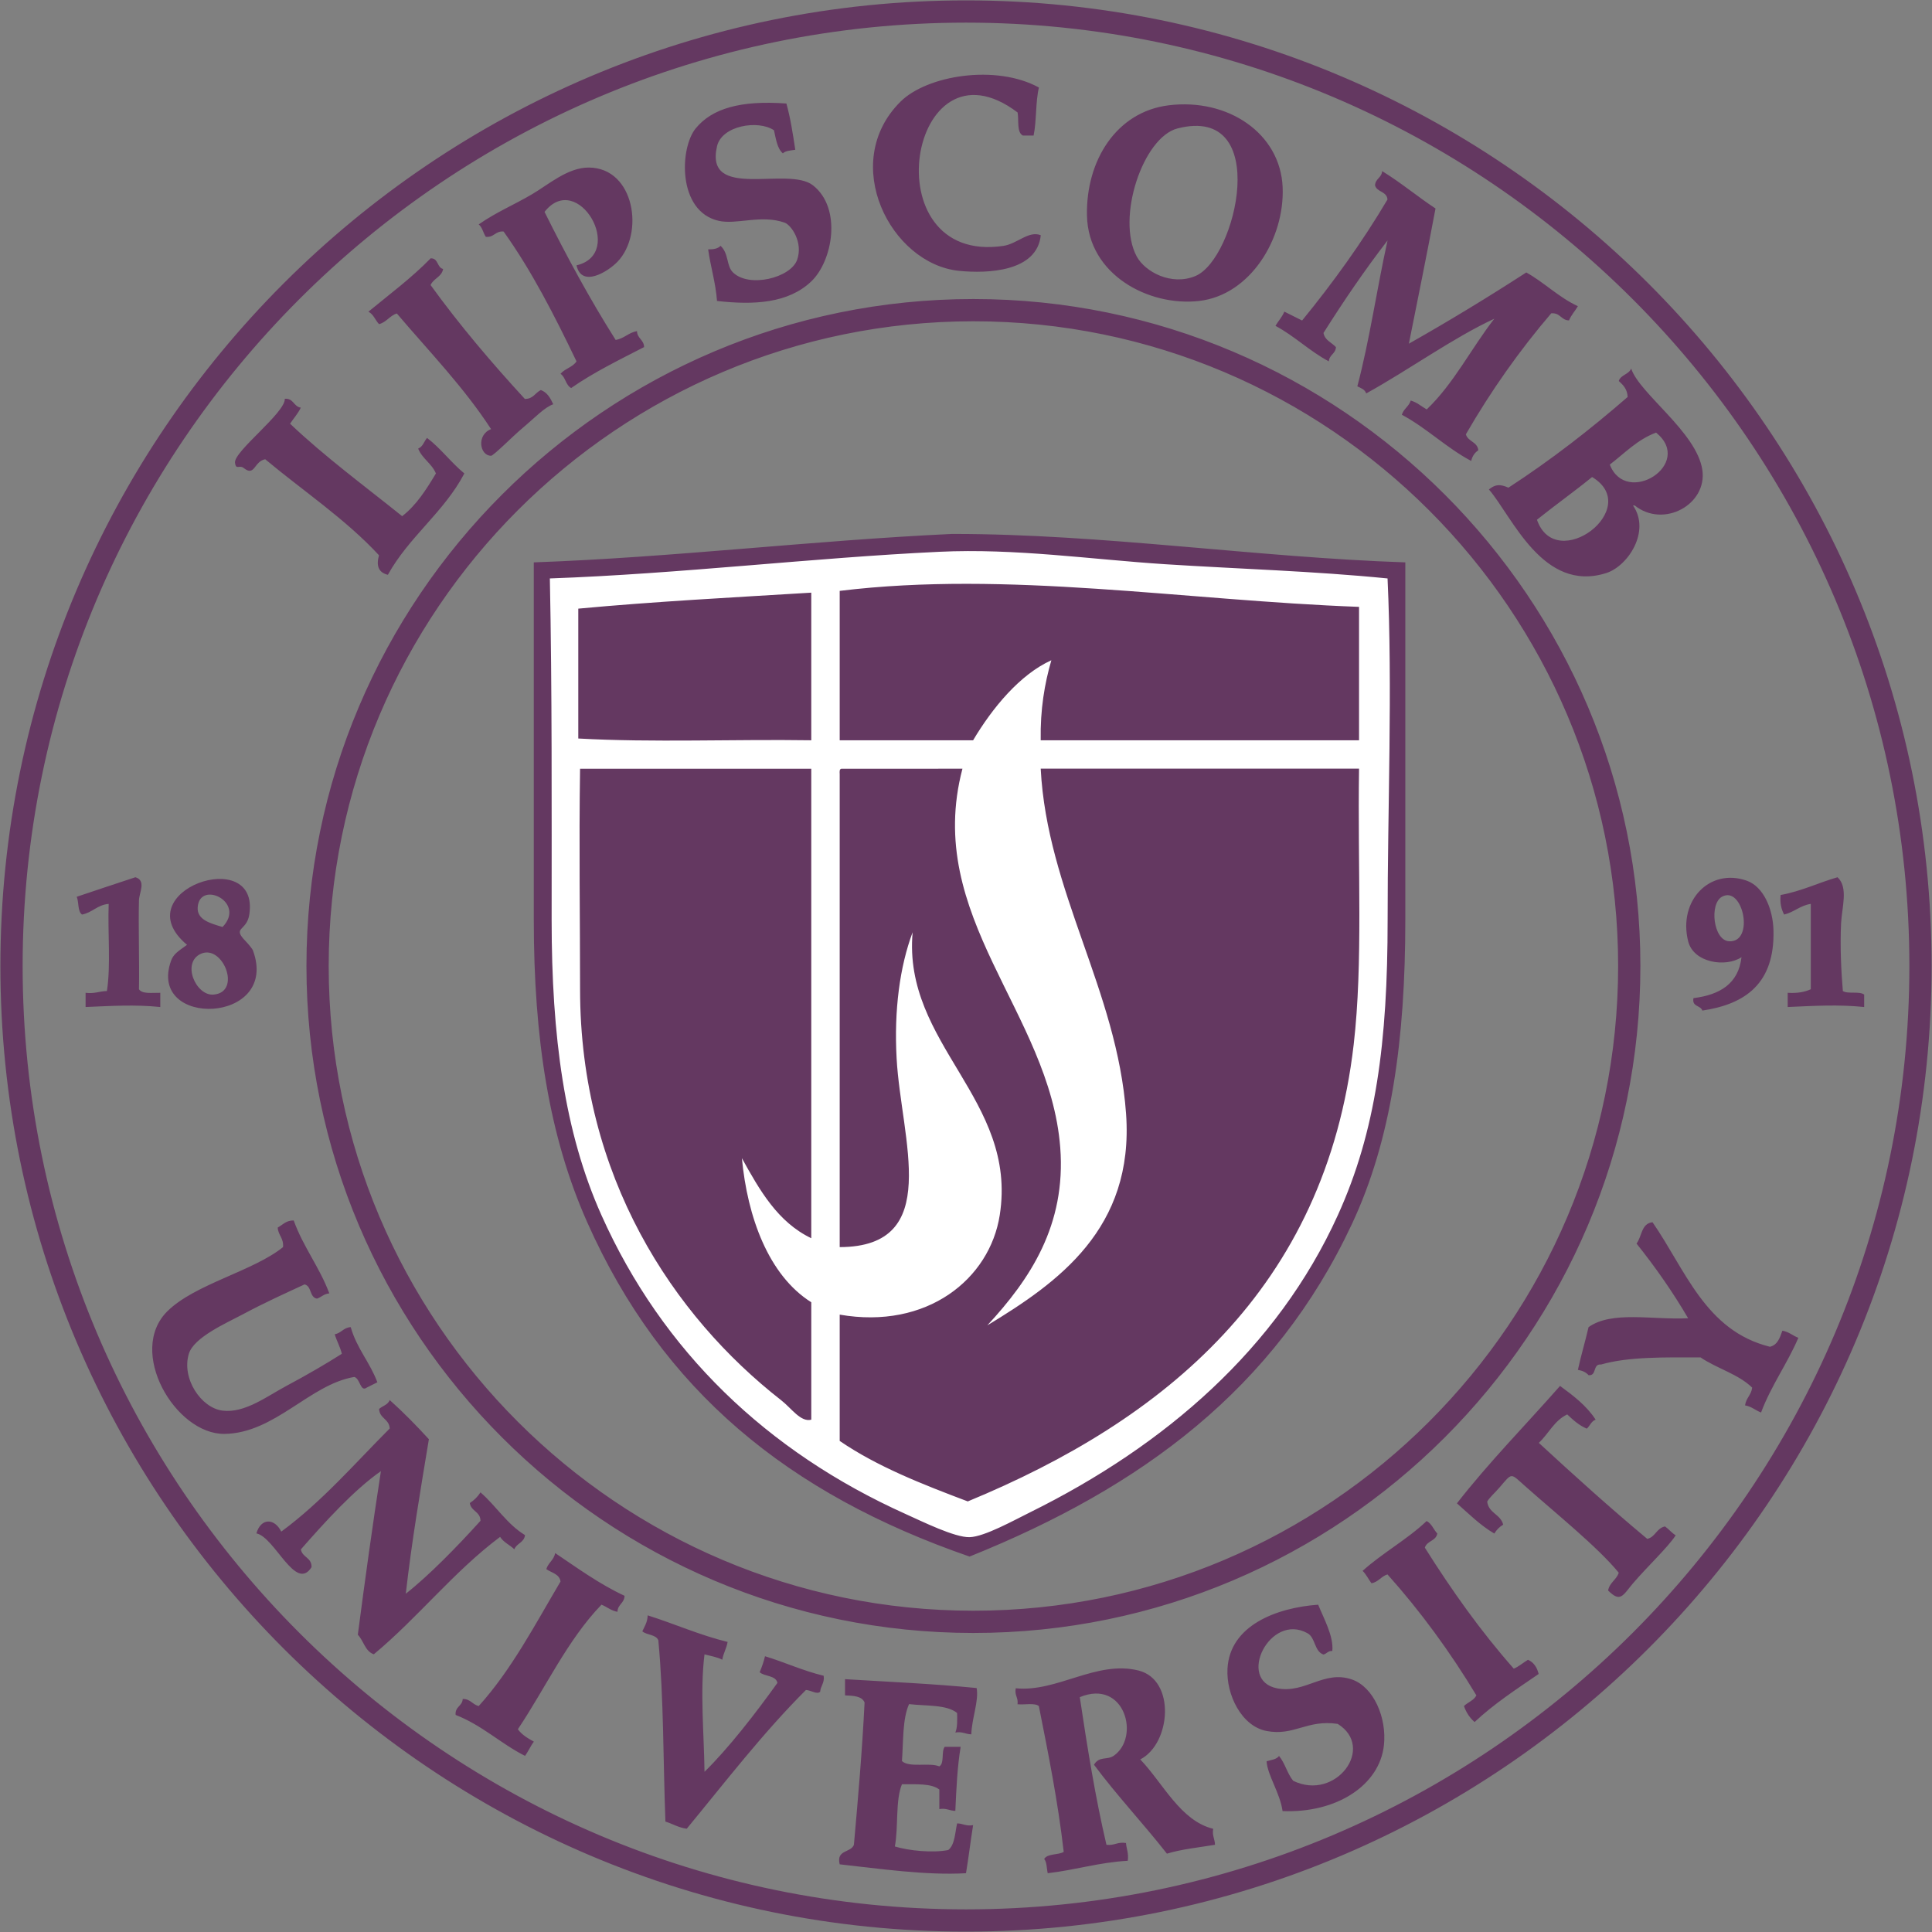
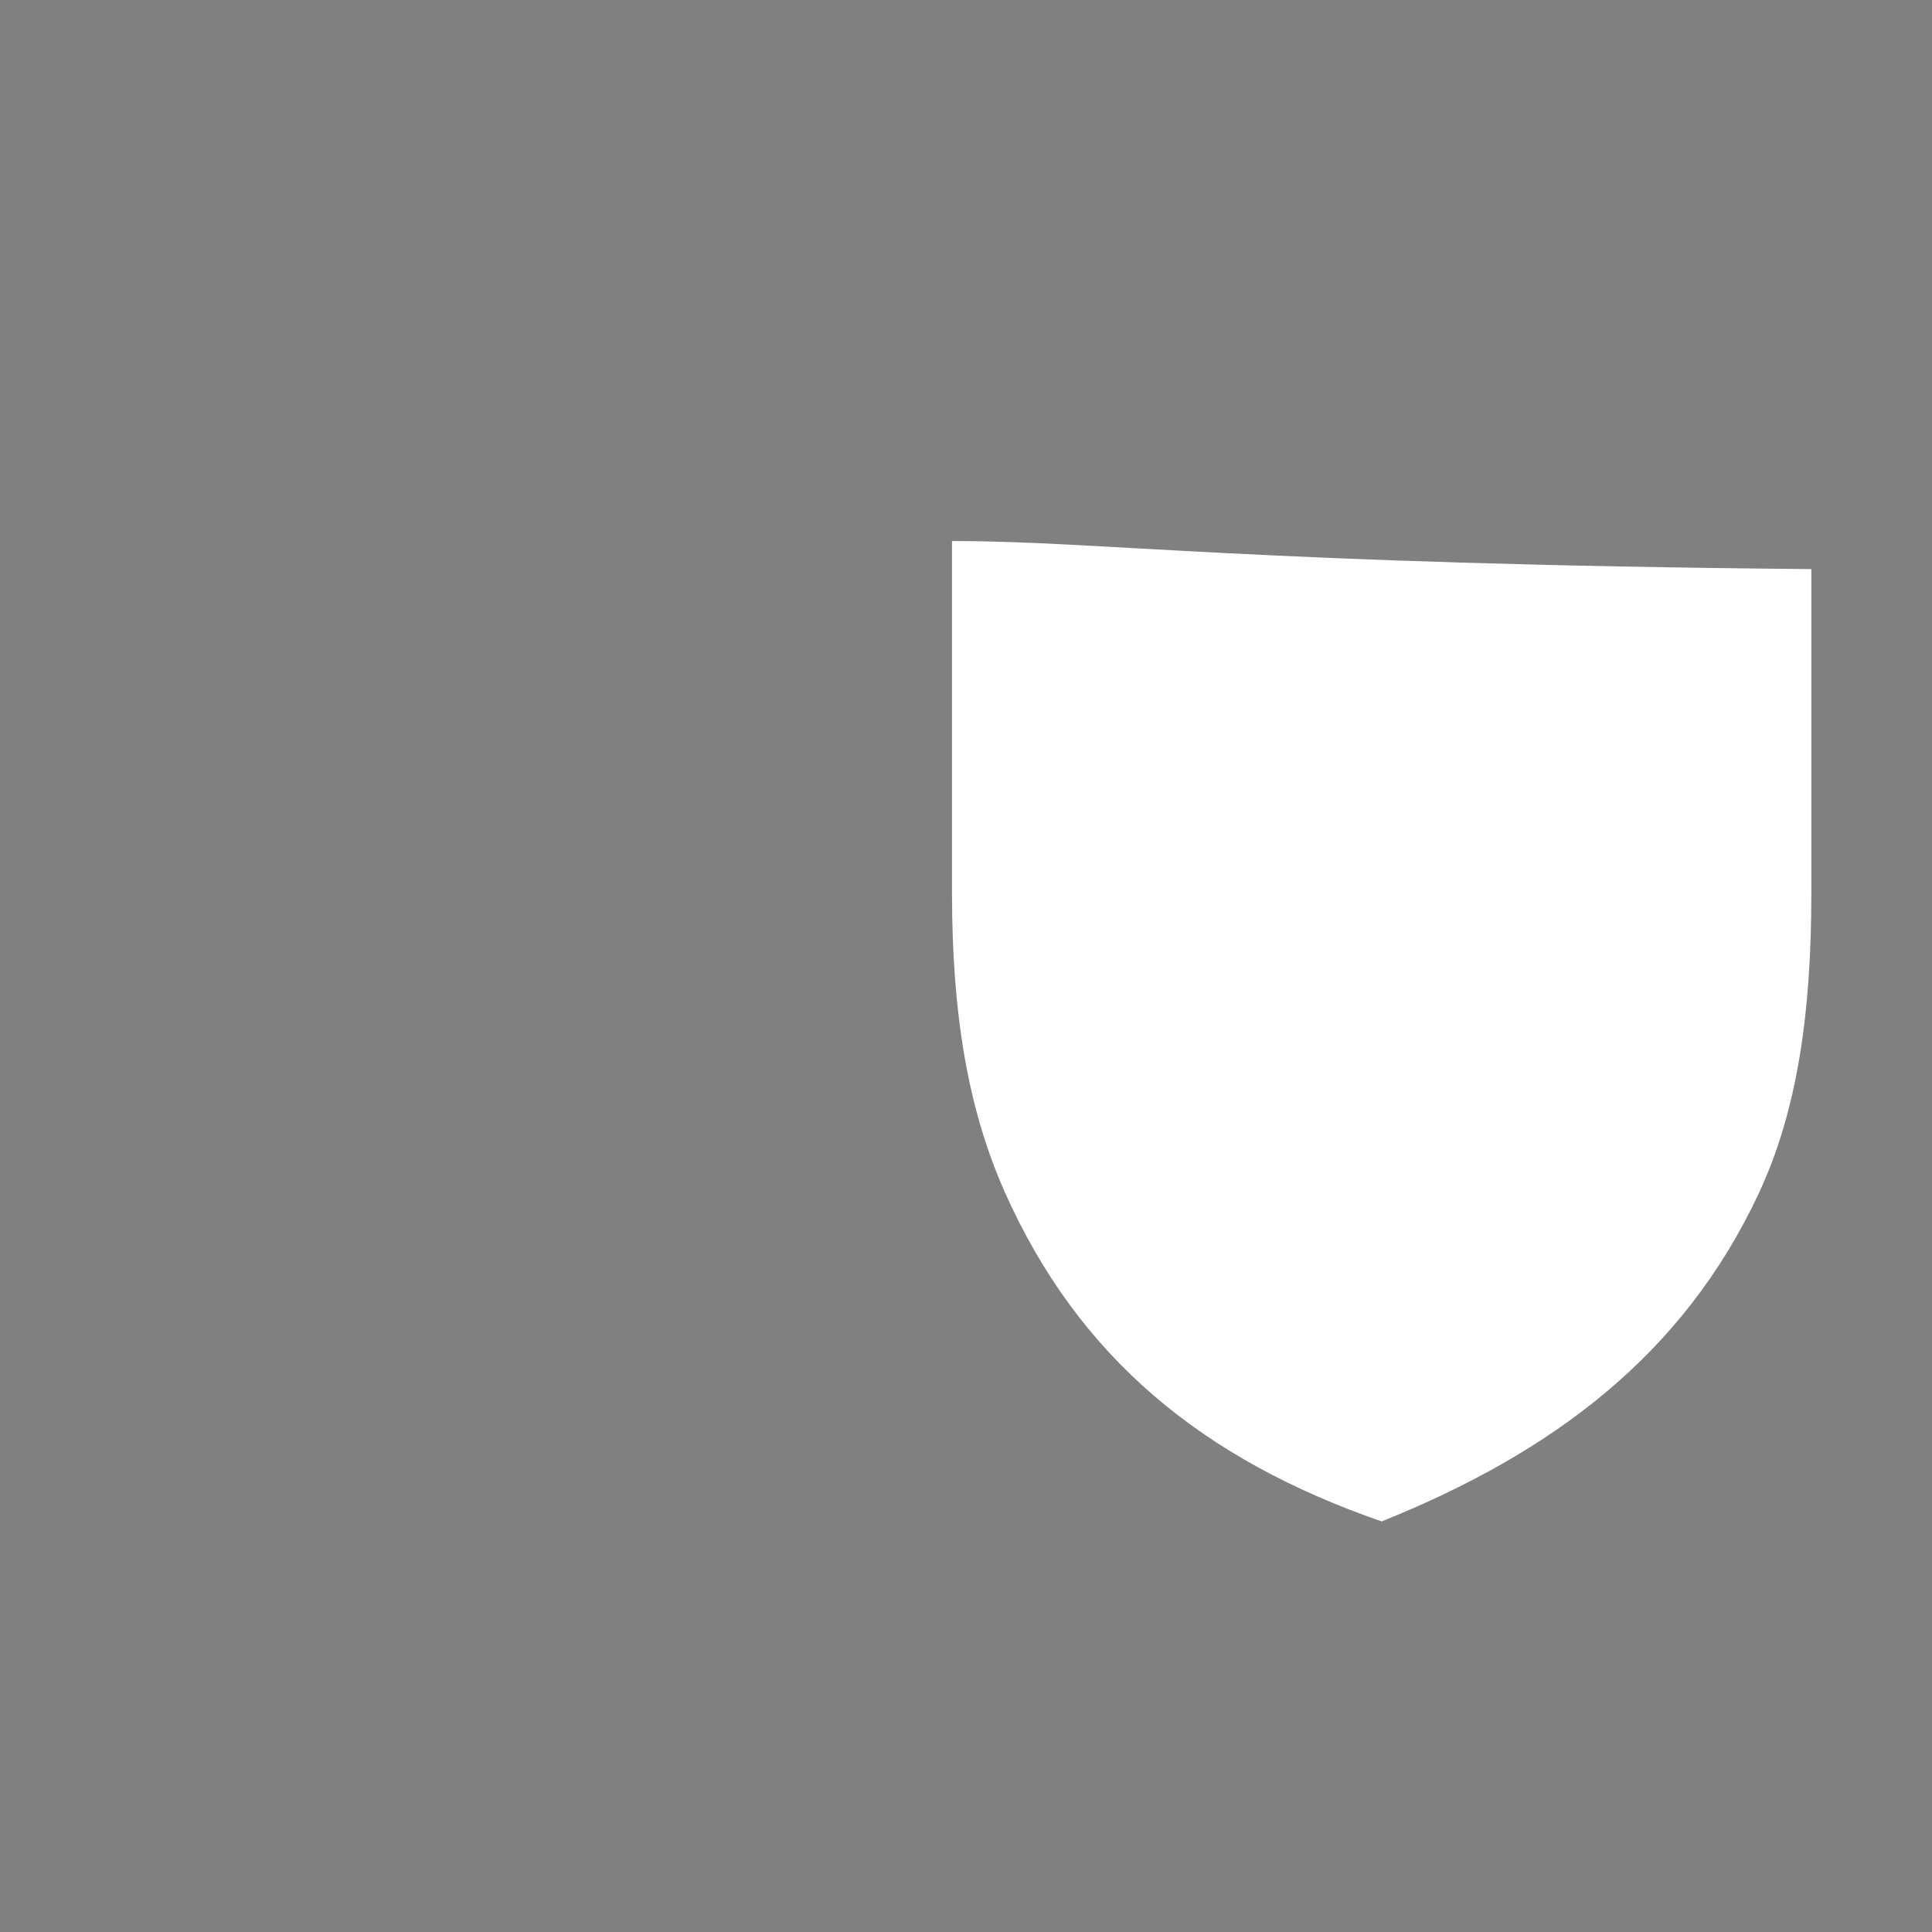
<svg xmlns="http://www.w3.org/2000/svg" version="1.1" id="Layer_1" x="0px" y="0px" width="250.1px" height="250.1px" viewBox="0 0 250.1 250.1" enable-background="new 0 0 250.1 250.1" xml:space="preserve">
  <rect x="0" y="0" width="250.1" height="250.1" fill="#808080" stroke="none" />
  <g>
-     <path fill="#FFFFFF" d="M123.47,70.04c-0.08,0-0.15,0-0.23,0c-17.99,0.85-35.58,3-53.35,3.63v45.63c0,15.12,1.94,27.64,6.81,38.6   c9.57,21.51,25.69,34.68,48.81,42.68c22.01-8.85,38.99-21.47,48.81-42.46c5.04-10.77,6.81-23.55,6.81-38.82V73.67   C162.06,73.03,142.47,70.04,123.47,70.04z" />
-     <path fill="#643861" d="M134.49,11.33c-0.45,1.85-0.29,4.32-0.69,6.22h-1.38c-0.82-0.4-0.51-1.95-0.69-2.99   c-14.07-10.64-19.05,19.82-1.84,17.27c1.8-0.27,3.29-2.01,4.84-1.38c-0.48,4.71-6.84,4.99-10.59,4.61   c-8.86-0.91-15.51-13.96-7.6-21.87C119.97,9.74,128.94,8.29,134.49,11.33 M147.15,33.2c-2.67-4.96,0.79-15.43,5.3-16.58   c12.23-3.1,7.61,16.9,2.3,19.11C151.63,37.04,148.22,35.18,147.15,33.2 M151.3,13.63c-6.78,0.83-10.74,7.16-10.59,14.28   c0.16,7.64,7.99,11.79,14.51,11.05c6.63-0.75,11.1-8.08,10.82-14.73C165.74,17.25,158.96,12.69,151.3,13.63 M182.38,44.49   c1.17-5.81,2.34-11.63,3.45-17.5c-2.36-1.56-4.48-3.35-6.91-4.84c-0.06,0.87-0.87,0.97-0.92,1.84c0.24,0.91,1.54,0.76,1.61,1.84   c-3.31,5.59-7.05,10.76-11.05,15.66c-0.77-0.38-1.53-0.77-2.3-1.15c-0.29,0.71-0.78,1.21-1.15,1.84c2.5,1.34,4.41,3.27,6.91,4.6   c0.06-0.87,0.87-0.97,0.92-1.84c-0.54-0.61-1.44-0.87-1.61-1.84c2.61-4.14,5.35-8.16,8.29-11.97c-1.38,6.22-2.32,12.88-3.91,18.88   c0.46,0.23,0.98,0.4,1.15,0.92c5.54-3.06,11.23-7.19,16.58-9.67c-2.99,3.84-5.25,8.41-8.75,11.74c-0.69-0.39-1.24-0.91-2.07-1.15   c-0.23,0.77-0.92,1.07-1.15,1.84c3.25,1.74,5.72,4.25,8.98,5.98c0.14-0.62,0.46-1.08,0.92-1.38c-0.11-1.11-1.34-1.11-1.61-2.07   c3.26-5.64,6.94-10.86,11.05-15.66c1.18-0.1,1.26,0.89,2.3,0.92c0.29-0.71,0.78-1.21,1.15-1.84c-2.51-1.17-4.32-3.05-6.68-4.37   C192.64,38.47,187.58,41.55,182.38,44.49 M206.1,61.75c6.7,4.04-4.67,12.64-7.14,5.53C201.3,65.4,203.77,63.65,206.1,61.75    M214.38,56c5,4.06-3.86,9.65-5.99,4.14C210.31,58.68,211.93,56.92,214.38,56 M211.62,65.44c3.76,2.99,9.41-0.15,8.75-4.61   c-0.73-4.89-8.16-9.88-9.21-13.12c-0.31,0.77-1.35,0.8-1.61,1.61c0.56,0.51,1.11,1.04,1.15,2.07c-4.84,4.21-9.94,8.17-15.43,11.74   c-1.1-0.48-1.7-0.44-2.53,0.23c2.99,3.45,6.97,13.44,15.2,10.82c2.81-0.9,5.77-5.42,3.45-8.75H211.62z M175.93,78.56   c-22.68-0.84-45.52-4.72-67.23-2.07v19.34h17.27c2.49-4.19,6.06-8.52,10.13-10.36c-0.88,3.03-1.45,6.38-1.38,10.36h41.21V78.56    M96.04,149.93c2.3,4.15,4.63,8.27,8.98,10.36V99.51H75.09c-0.15,9.87,0,19.52,0,28.55c0,24.26,12.08,42.3,26.02,53.19   c1.34,1.04,2.54,2.89,3.91,2.53v-15.2C99.47,165.08,96.75,157.52,96.04,149.93 M108.93,99.51c-0.27,0.04-0.25,0.36-0.23,0.69v61.24   c13.42-0.03,7.95-13.91,7.37-24.41c-0.35-6.27,0.41-11.9,2.07-16.35c-1.29,14.52,13.62,21.63,11.28,36.61   c-1.29,8.28-9.42,14.86-20.72,12.89v16.35c4.83,3.31,10.67,5.6,16.58,7.83c25.39-10.49,46.3-27.5,49.96-59.17   c1.22-10.59,0.5-22.66,0.69-35.69h-41.21c0.82,15.89,9.91,28.74,11.05,44.67c1.07,14.9-8.85,21.88-17.96,27.4   c5.53-5.97,10.21-12.97,9.44-23.02c-1.35-17.53-17.71-29.86-12.66-49.04H108.93 M17.53,113.56c-2.54,0.83-5.07,1.68-7.6,2.53   c0.3,0.7,0.1,1.9,0.69,2.3c1.35-0.26,1.97-1.25,3.45-1.38c-0.14,3.7,0.29,7.96-0.23,11.28c-0.98,0.02-1.61,0.38-2.76,0.23v1.84   c3.35-0.14,6.38-0.34,9.67,0v-1.84c-1.05-0.02-2.34,0.19-2.76-0.46c0.07-3.57-0.09-8.07,0-11.51   C18.02,115.53,18.96,114,17.53,113.56 M237.87,113.56c-2.5,0.72-4.65,1.8-7.37,2.3c-0.1,1.09,0.11,1.88,0.46,2.53   c1.3-0.31,2.06-1.17,3.45-1.38v11.05c-0.79,0.36-1.76,0.54-2.99,0.46v1.84c3.41-0.15,6.55-0.35,9.9,0v-1.61   c-0.61-0.47-2.11-0.04-2.76-0.46c-0.22-2.59-0.37-5.76-0.23-8.75C238.43,117.46,239.3,114.88,237.87,113.56 M27.66,128.75   c-2.31,0.21-4.22-4.18-1.61-5.3C28.86,122.26,31.32,128.43,27.66,128.75 M25.59,117.47c0.22-3.6,6.33-0.7,3.22,2.53   C27.26,119.54,25.49,119.08,25.59,117.47 M24.21,122.31c-1.18,0.86-1.75,1.18-2.07,2.07c-3.13,8.78,14.17,8.22,10.59-1.38   c-0.05-0.15-0.57-0.79-0.92-1.15c-1.82-1.87,0.12-1.26,0.46-3.45C33.69,109.23,15.96,115.4,24.21,122.31 M223.82,121.85   c-2.03-0.13-2.56-4.83-0.92-5.76C225.64,114.55,227.19,122.05,223.82,121.85 M219.22,129.21c-0.22,1.15,0.93,0.91,1.15,1.61   c5.6-0.83,9.37-3.53,9.21-10.36c-0.07-2.86-1.32-5.69-3.45-6.45c-4.79-1.7-8.91,2.57-7.6,7.83c0.7,2.81,4.88,3.42,6.91,2.07   C225.04,127.36,222.63,128.78,219.22,129.21 M42.63,167.43c-1.27-3.41-3.37-5.99-4.61-9.44c-1.01-0.01-1.42,0.57-2.07,0.92   c0.06,1.01,0.79,1.35,0.69,2.53c-3.86,3.12-11.39,4.77-14.96,8.29c-5.29,5.21,1.03,15.96,7.37,15.89   c6.52-0.07,11.05-6.41,16.81-7.37c0.77,0.19,0.78,1.99,1.61,1.38c0.47-0.22,0.91-0.47,1.38-0.69c-0.96-2.58-2.67-4.39-3.45-7.14   c-0.94,0.05-1.21,0.78-2.07,0.92c0.26,0.89,0.7,1.6,0.92,2.53c-1.94,1.24-4.51,2.74-7.14,4.14c-2.6,1.39-5.42,3.57-8.29,3.22   c-2.79-0.34-5.35-4.17-4.37-7.37c0.65-2.12,4.84-3.96,6.91-5.06c3.01-1.61,5.35-2.65,8.06-3.91c0.95,0.2,0.62,1.68,1.61,1.84   C41.59,167.93,41.92,167.49,42.63,167.43 M229.12,174.34c-8.36-2.07-10.92-9.95-15.2-16.12c-1.46,0.15-1.37,1.86-2.07,2.76   c2.42,3.03,4.67,6.23,6.68,9.67c-4.65,0.23-9.87-1-12.89,1.15c-0.43,1.87-0.97,3.64-1.38,5.53c0.59,0.1,1.06,0.32,1.38,0.69   c1.11,0.11,0.5-1.49,1.61-1.38c3.58-1.03,8.28-0.93,12.89-0.92c2.1,1.43,4.9,2.16,6.68,3.91c-0.11,0.96-0.8,1.34-0.92,2.3   c0.85,0.14,1.35,0.65,2.07,0.92c1.32-3.51,3.38-6.29,4.83-9.67c-0.72-0.27-1.22-0.78-2.07-0.92   C230.41,173.17,230.11,174.11,229.12,174.34 M206.56,183.78c-1.18-1.82-2.88-3.1-4.61-4.37c-4.45,5.06-9.18,9.85-13.35,15.2   c1.55,1.36,3,2.83,4.84,3.91c0.29-0.48,0.67-0.87,1.15-1.15c-0.33-1.36-1.9-1.48-2.07-2.99c0.35-0.59,0.92-1.04,1.61-1.84   c1.65-1.92,1.38-1.87,3.22-0.23c4.05,3.6,9.45,7.93,12.2,11.28c-0.3,0.93-1.19,1.27-1.38,2.3c1.62,1.63,1.92,0.61,3.22-0.92   c1.83-2.15,4.53-4.67,5.53-6.22c-0.52-0.32-0.89-0.8-1.38-1.15c-1.1,0.21-1.24,1.37-2.3,1.61c-4.82-4.01-9.45-8.2-14.04-12.43   c1.27-1.18,2.01-2.9,3.68-3.68c0.75,0.71,1.51,1.41,2.53,1.84C205.83,184.59,205.98,183.97,206.56,183.78 M55.52,186.31   c-1.61-1.76-3.28-3.47-5.07-5.07c-0.23,0.61-0.93,0.76-1.38,1.15c0.06,1.24,1.32,1.29,1.38,2.53c-4.56,4.57-8.78,9.48-14.04,13.35   c-0.87-1.76-2.63-1.8-3.22,0.23c2.4,0.48,5.08,7.65,7.14,4.37c0.04-1.26-1.21-1.25-1.38-2.3c3.12-3.56,6.88-7.7,10.36-10.13   c-1.08,6.98-2.06,14.06-2.99,21.18c0.76,0.77,0.93,2.14,2.07,2.53c5.74-4.77,10.33-10.69,16.35-15.2c0.44,0.71,1.26,1.04,1.84,1.61   c0.29-0.78,1.28-0.87,1.38-1.84c-2.34-1.42-3.74-3.78-5.76-5.53c-0.36,0.56-0.82,1.02-1.38,1.38c0.15,1.08,1.37,1.09,1.38,2.3   c-2.95,3.27-6.62,7.04-9.67,9.44C53.31,199.46,54.43,192.9,55.52,186.31 M184.68,196.9c-2.52,2.39-5.7,4.12-8.29,6.45   c0.47,0.45,0.76,1.09,1.15,1.61c0.9-0.17,1.25-0.9,2.07-1.15c4.28,4.78,8.1,10.01,11.51,15.66c-0.33,0.66-1.11,0.89-1.61,1.38   c0.3,0.85,0.76,1.54,1.38,2.07c2.49-2.35,5.42-4.25,8.29-6.22c-0.21-0.87-0.64-1.51-1.38-1.84c-0.63,0.37-1.14,0.86-1.84,1.15   c-4.25-4.81-8.01-10.1-11.51-15.66c0.26-0.9,1.45-0.85,1.61-1.84C185.57,198.01,185.35,197.24,184.68,196.9 M71.87,201.05   c-0.17,0.9-0.9,1.25-1.15,2.07c0.66,0.49,1.7,0.61,1.84,1.61c-3.31,5.59-6.36,11.45-10.59,16.12c-0.81-0.19-1.07-0.93-2.07-0.92   c-0.05,0.95-1.02,0.98-0.92,2.07c3.43,1.33,5.82,3.7,8.98,5.3c0.43-0.57,0.72-1.28,1.15-1.84c-0.78-0.44-1.57-0.89-2.07-1.61   c3.6-5.38,6.41-11.55,10.82-16.12c0.72,0.27,1.22,0.78,2.07,0.92c0.03-0.97,0.89-1.1,0.92-2.07   C77.55,205.04,74.76,202.99,71.87,201.05 M170.64,207.73c-5.44,0.39-11.45,2.71-11.74,8.29c-0.18,3.35,1.81,7.44,5.06,8.06   c3.59,0.68,5.2-1.51,9.21-0.92c4.93,3.06-0.25,10.04-5.76,7.37c-0.77-0.92-1.07-2.31-1.84-3.22c-0.31,0.46-1.02,0.51-1.61,0.69   c0.12,1.83,1.74,4.08,2.07,6.45c7.02,0.28,12.56-3.36,13.12-8.52c0.39-3.56-1.32-7.54-4.14-8.52c-3.63-1.25-6.02,1.84-9.67,1.15   c-5.31-1.01-0.95-9.85,3.91-7.14c1.05,0.56,0.87,2.35,2.07,2.76c0.44-0.1,0.58-0.5,1.15-0.46   C172.66,211.81,171.35,209.49,170.64,207.73 M83.84,209.11c-0.02,0.9-0.41,1.44-0.69,2.07c0.58,0.5,1.76,0.39,2.07,1.15   c0.71,7.42,0.62,15.65,0.92,23.48c0.95,0.28,1.67,0.78,2.76,0.92c5.03-6.1,9.86-12.4,15.43-17.96c0.68,0.04,1.42,0.62,1.84,0.23   c0.06-0.78,0.58-1.11,0.46-2.07c-2.72-0.66-5.02-1.74-7.6-2.53c-0.17,0.75-0.42,1.42-0.69,2.07c0.64,0.58,2.08,0.38,2.3,1.38   c-2.85,3.98-6.37,8.51-9.44,11.51c-0.06-4.86-0.6-10.45,0-15.2c0.79,0.21,1.65,0.35,2.3,0.69c0.14-0.85,0.55-1.45,0.69-2.3   C90.51,211.65,87.34,210.21,83.84,209.11 M147.61,227.76c3.98-2.05,4.62-10.3-0.23-11.51c-5.43-1.36-10.55,2.84-15.89,2.3   c-0.18,0.95,0.35,1.18,0.23,2.07c0.91,0.09,2.21-0.21,2.76,0.23c1.22,6.15,2.46,12.27,3.22,18.88c-0.73,0.43-2.11,0.19-2.53,0.92   c0.36,0.4,0.31,1.23,0.46,1.84c3.58-0.41,6.59-1.4,10.36-1.61c0.14-0.98-0.17-1.52-0.23-2.3c-1.1-0.18-1.48,0.36-2.53,0.23   c-1.43-6.09-2.47-12.57-3.45-19.11c5.83-2.42,7.87,5.23,4.37,7.6c-0.84,0.57-1.87,0-2.53,1.15c2.98,4.01,6.37,7.59,9.44,11.51   c1.87-0.58,4.12-0.8,6.22-1.15c-0.01-0.76-0.39-1.15-0.23-2.07C152.81,235.71,150.56,230.84,147.61,227.76 M109.39,219.47   c1.11,0.04,2.2,0.1,2.53,0.92c-0.31,6.29-0.84,12.36-1.38,18.42c-0.39,1.06-2.32,0.6-1.84,2.53c5.12,0.56,11.13,1.45,16.35,1.15   c0.34-2.04,0.59-4.17,0.92-6.22c-0.93,0.16-1.31-0.22-2.07-0.23c-0.28,1.25-0.29,2.78-1.15,3.45c-2.02,0.4-5.09,0.09-6.91-0.46   c0.48-2.52,0.05-5.94,0.92-8.06c1.82,0.02,3.81-0.13,4.84,0.69v2.53c0.92-0.16,1.31,0.22,2.07,0.23c0.13-2.86,0.26-5.73,0.69-8.29   h-2.07c-0.46,0.61-0.01,2.14-0.69,2.53c-1.3-0.54-3.89,0.21-4.84-0.69c0.19-2.58,0.06-5.47,0.92-7.37   c2.19,0.26,4.87,0.04,6.22,1.15c0.02,0.94,0.05,1.89-0.23,2.53c0.93-0.16,1.31,0.22,2.07,0.23c0.06-2.09,0.99-4.28,0.69-5.99   c-5.52-0.55-11.33-0.8-17.04-1.15V219.47z M101.8,13.4c-5.99-0.44-9.64,0.66-11.74,3.22c-2.08,2.53-2.4,10.76,2.99,11.97   c2.32,0.52,5.49-0.84,8.52,0.23c0.85,0.3,2.44,2.56,1.61,4.84c-0.84,2.3-6.19,3.65-8.29,1.61c-0.89-0.87-0.51-2.41-1.61-3.45   c-0.34,0.36-0.9,0.48-1.61,0.46c0.32,2.28,0.96,4.25,1.15,6.68c4.77,0.54,9.22,0.31,12.2-2.53c2.77-2.64,4-9.46,0.23-12.43   c-3.24-2.57-14.08,2.06-12.43-5.07c0.62-2.67,5.3-3.45,7.37-2.07c0.26,1.12,0.41,2.36,1.15,2.99c0.35-0.34,1.01-0.37,1.61-0.46   C102.64,17.32,102.32,15.26,101.8,13.4 M74.63,34.35c0.66,2.94,4.05,0.83,5.3-0.46c3.51-3.64,2.23-12.14-3.68-12.2   c-2.74-0.03-5.28,2.23-7.37,3.45c-2.39,1.41-4.64,2.32-6.91,3.91c0.47,0.37,0.58,1.11,0.92,1.61c1.09,0.1,1.21-0.78,2.3-0.69   c3.65,5.1,6.6,10.9,9.44,16.81c-0.48,0.75-1.51,0.94-2.07,1.61c0.65,0.42,0.67,1.48,1.38,1.84c2.89-2.02,6.2-3.63,9.44-5.3   c-0.03-0.97-0.89-1.1-0.92-2.07c-1.11,0.2-1.65,0.96-2.76,1.15c-3.33-5.26-6.35-10.84-9.21-16.58   C74.77,21.97,81.08,32.83,74.63,34.35 M57.36,34.82c-0.81-0.19-0.59-1.41-1.61-1.38c-2.46,2.53-5.32,4.65-8.06,6.91   c0.67,0.33,0.89,1.11,1.38,1.61c0.97-0.26,1.37-1.09,2.3-1.38c4.16,4.9,8.63,9.48,12.2,14.97c-1.91,0.73-1.48,3.44,0,3.45   c0.31,0,2.95-2.65,3.91-3.45c1.74-1.45,2.97-2.81,4.14-3.22c-0.37-0.79-0.77-1.53-1.61-1.84c-0.73,0.35-0.99,1.17-2.07,1.15   c-4.3-4.68-8.43-9.53-12.2-14.74C56.12,36.03,57.18,35.86,57.36,34.82 M38.94,52.77c-0.94-0.13-0.92-1.23-2.07-1.15   c0.08,1.82-6.64,6.83-6.45,8.29c0.13,0.99,0.55,0.21,1.15,0.69c1.43,1.14,1.3-0.88,2.76-1.15c4.93,4.12,10.38,7.73,14.73,12.43   c-0.38,1.37-0.07,2.23,1.15,2.53c2.73-4.94,7.26-8.09,9.9-13.12c-1.73-1.42-3.05-3.25-4.83-4.6c-0.39,0.45-0.54,1.15-1.15,1.38   c0.53,1.32,1.76,1.92,2.3,3.22c-1.24,2.06-2.51,4.09-4.37,5.53c-4.89-3.93-9.98-7.67-14.51-11.97   C38.01,54.15,38.57,53.55,38.94,52.77 M181.92,72.8v46.28c0,15.49-1.79,28.45-6.91,39.37c-9.97,21.29-27.18,34.08-49.5,43.05   c-23.45-8.11-39.8-21.47-49.5-43.29c-4.94-11.11-6.91-23.81-6.91-39.14V72.8c18.03-0.64,35.86-2.82,54.11-3.68   c0.08,0,0.15,0,0.23,0C142.71,69.12,162.58,72.15,181.92,72.8z M179.62,74.88c-9.64-0.96-19.11-1.22-28.78-1.84   c-9.59-0.62-19.41-2.08-29.24-1.61c-16.51,0.78-33.53,2.85-50.42,3.45c0.29,14.26,0.23,29.73,0.23,44.21   c0,15.03,1.64,27.49,6.45,38.22c7.88,17.61,21.43,30.61,39.37,38.68c2.2,0.99,6.36,3.05,8.29,3c1.93-0.06,5.72-2.18,7.83-3.22   c17.51-8.66,32.01-21.23,39.83-38.45c4.94-10.87,6.45-22.42,6.45-38.22C179.62,104.6,180.28,89.13,179.62,74.88z M105.02,76.72   c-10.12,0.62-20.34,1.15-30.16,2.07V95.6c9.6,0.54,20.18,0.08,30.16,0.23V76.72 M126.01,41.59c46.02,0,83.46,37.44,83.46,83.46   c0,46.02-37.44,83.46-83.46,83.46c-46.02,0-83.46-37.44-83.46-83.46C42.55,79.03,79.99,41.59,126.01,41.59 M126.01,211.39   c47.61,0,86.34-38.73,86.34-86.34c0-47.61-38.73-86.34-86.34-86.34c-47.61,0-86.34,38.73-86.34,86.34   C39.67,172.66,78.4,211.39,126.01,211.39 M125.05,2.93c67.34,0,122.12,54.78,122.12,122.12c0,67.34-54.78,122.12-122.12,122.12   c-67.34,0-122.12-54.78-122.12-122.12C2.93,57.71,57.71,2.93,125.05,2.93 M125.05,250.05c68.92,0,125-56.08,125-125   c0-68.93-56.08-125-125-125c-68.93,0-125,56.07-125,125C0.05,193.97,56.12,250.05,125.05,250.05" />
+     <path fill="#FFFFFF" d="M123.47,70.04c-0.08,0-0.15,0-0.23,0v45.63c0,15.12,1.94,27.64,6.81,38.6   c9.57,21.51,25.69,34.68,48.81,42.68c22.01-8.85,38.99-21.47,48.81-42.46c5.04-10.77,6.81-23.55,6.81-38.82V73.67   C162.06,73.03,142.47,70.04,123.47,70.04z" />
  </g>
</svg>